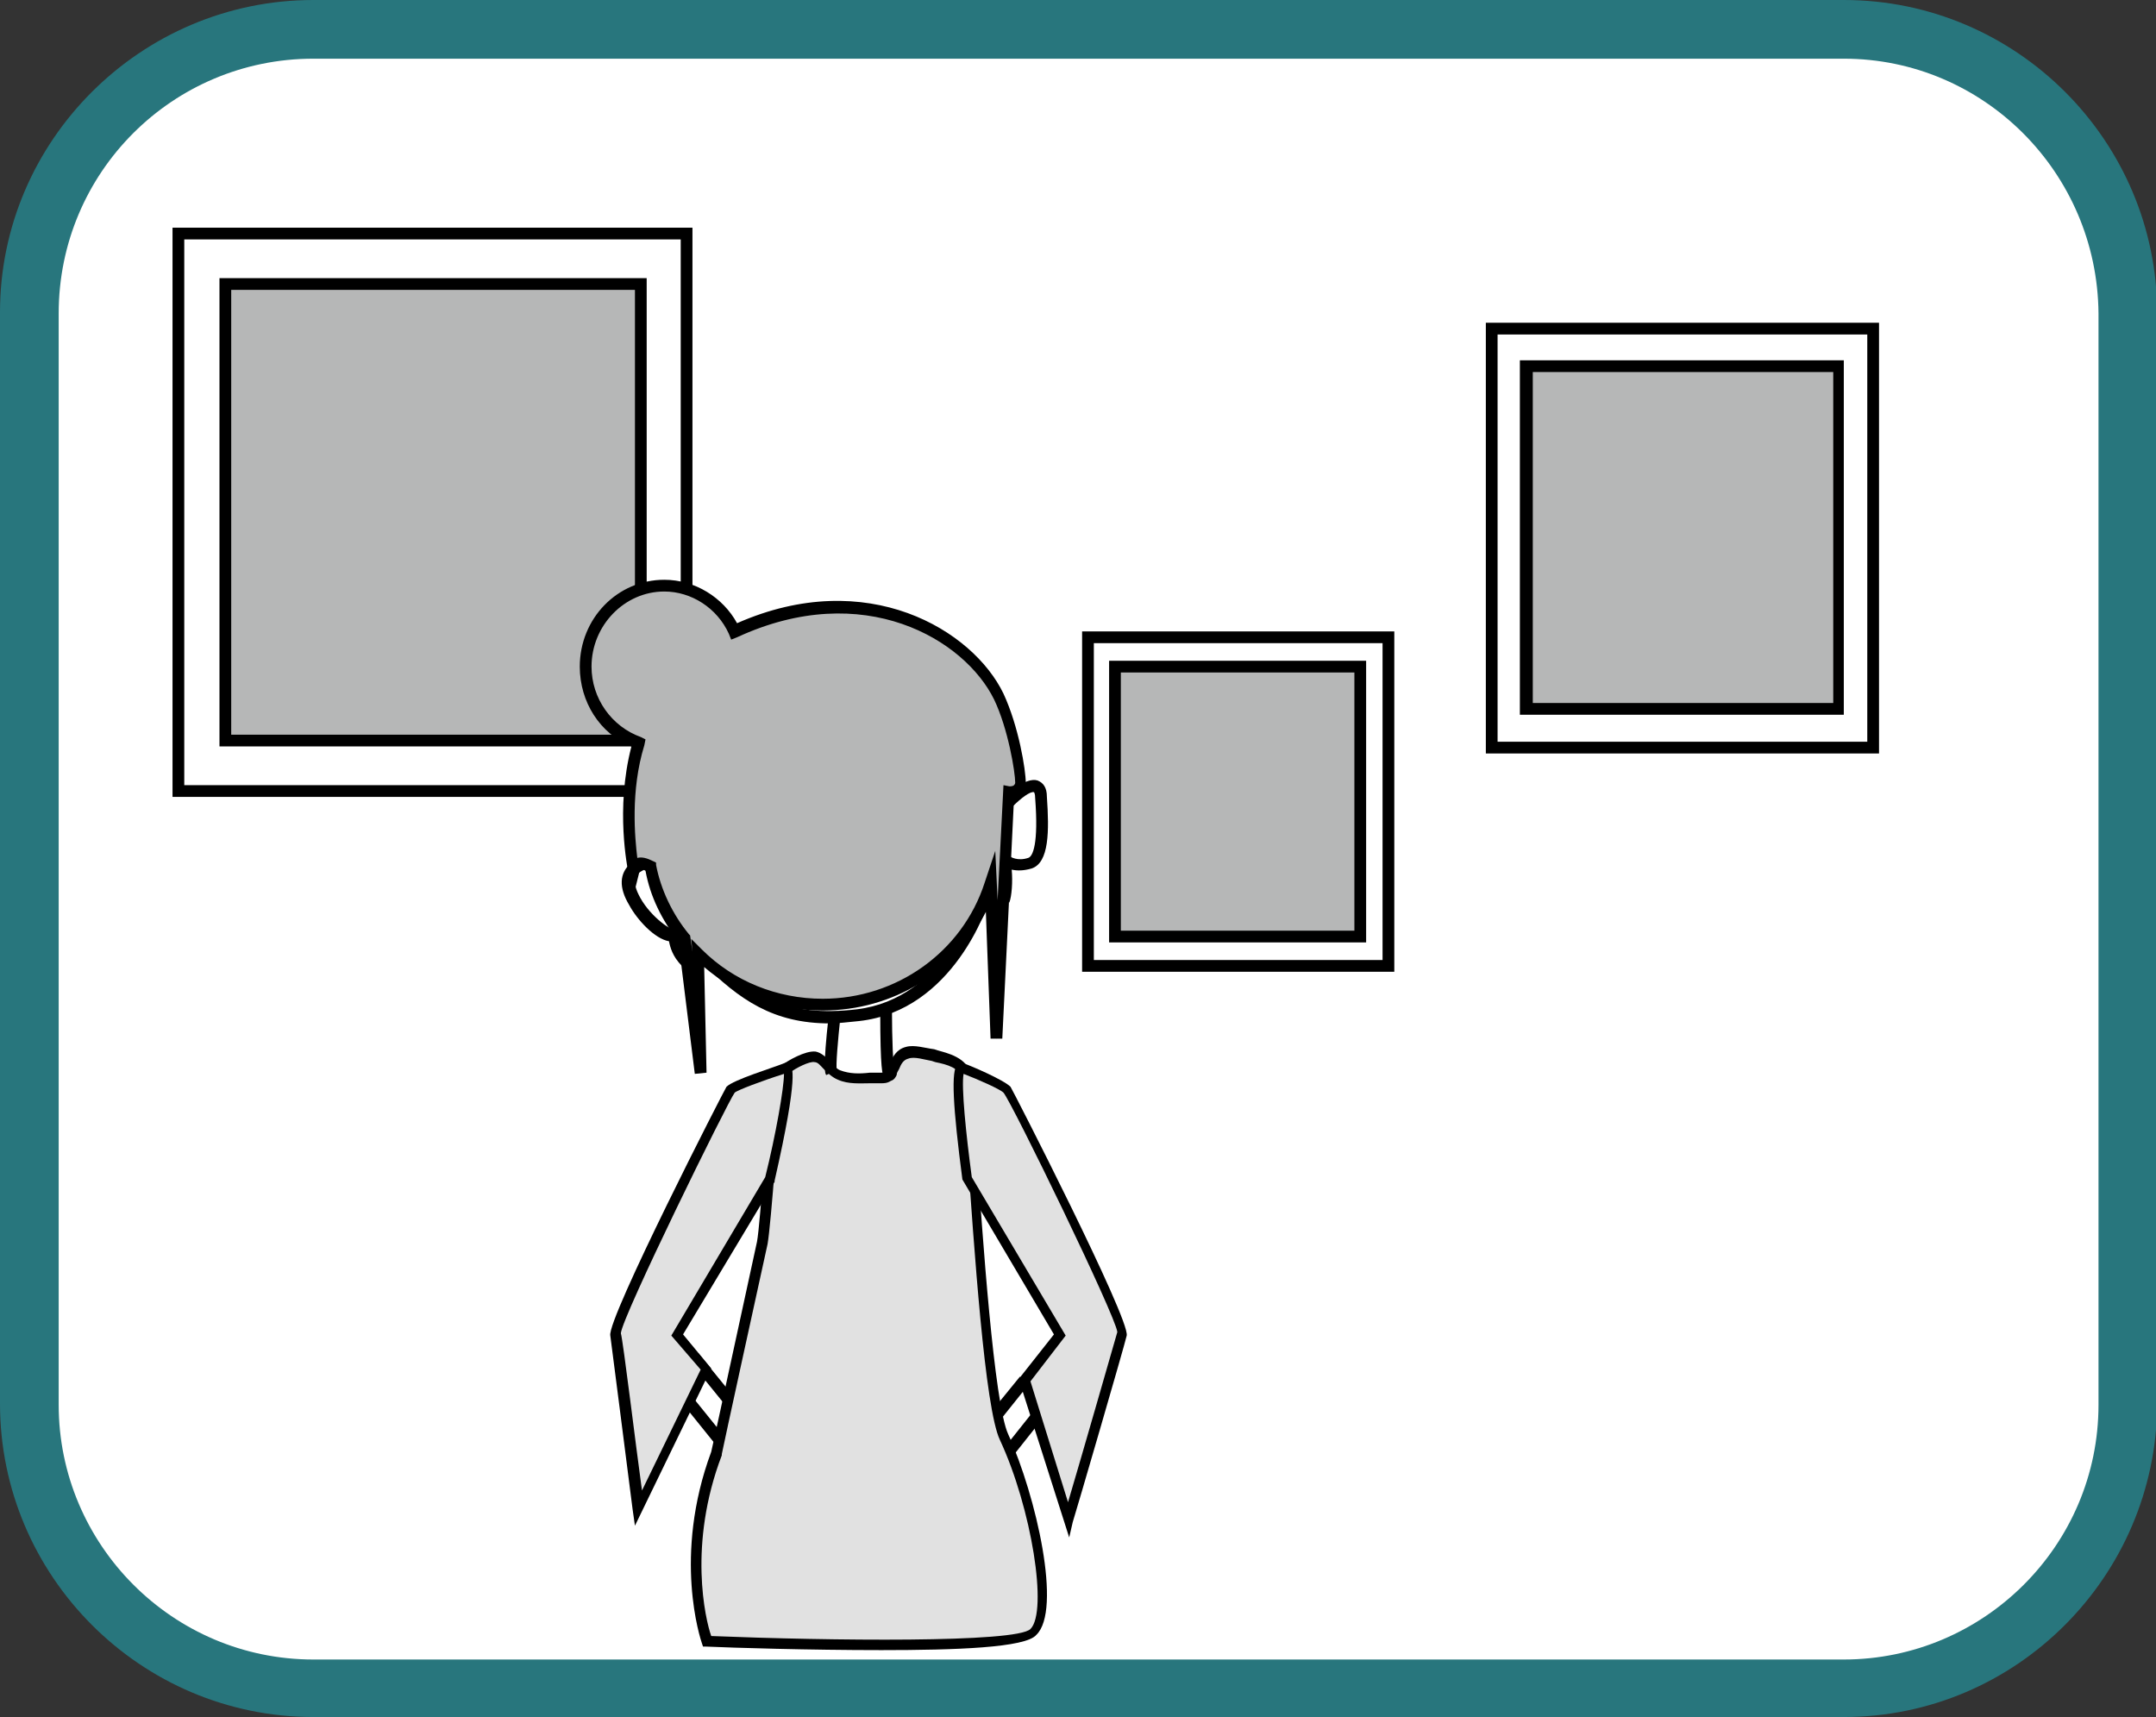
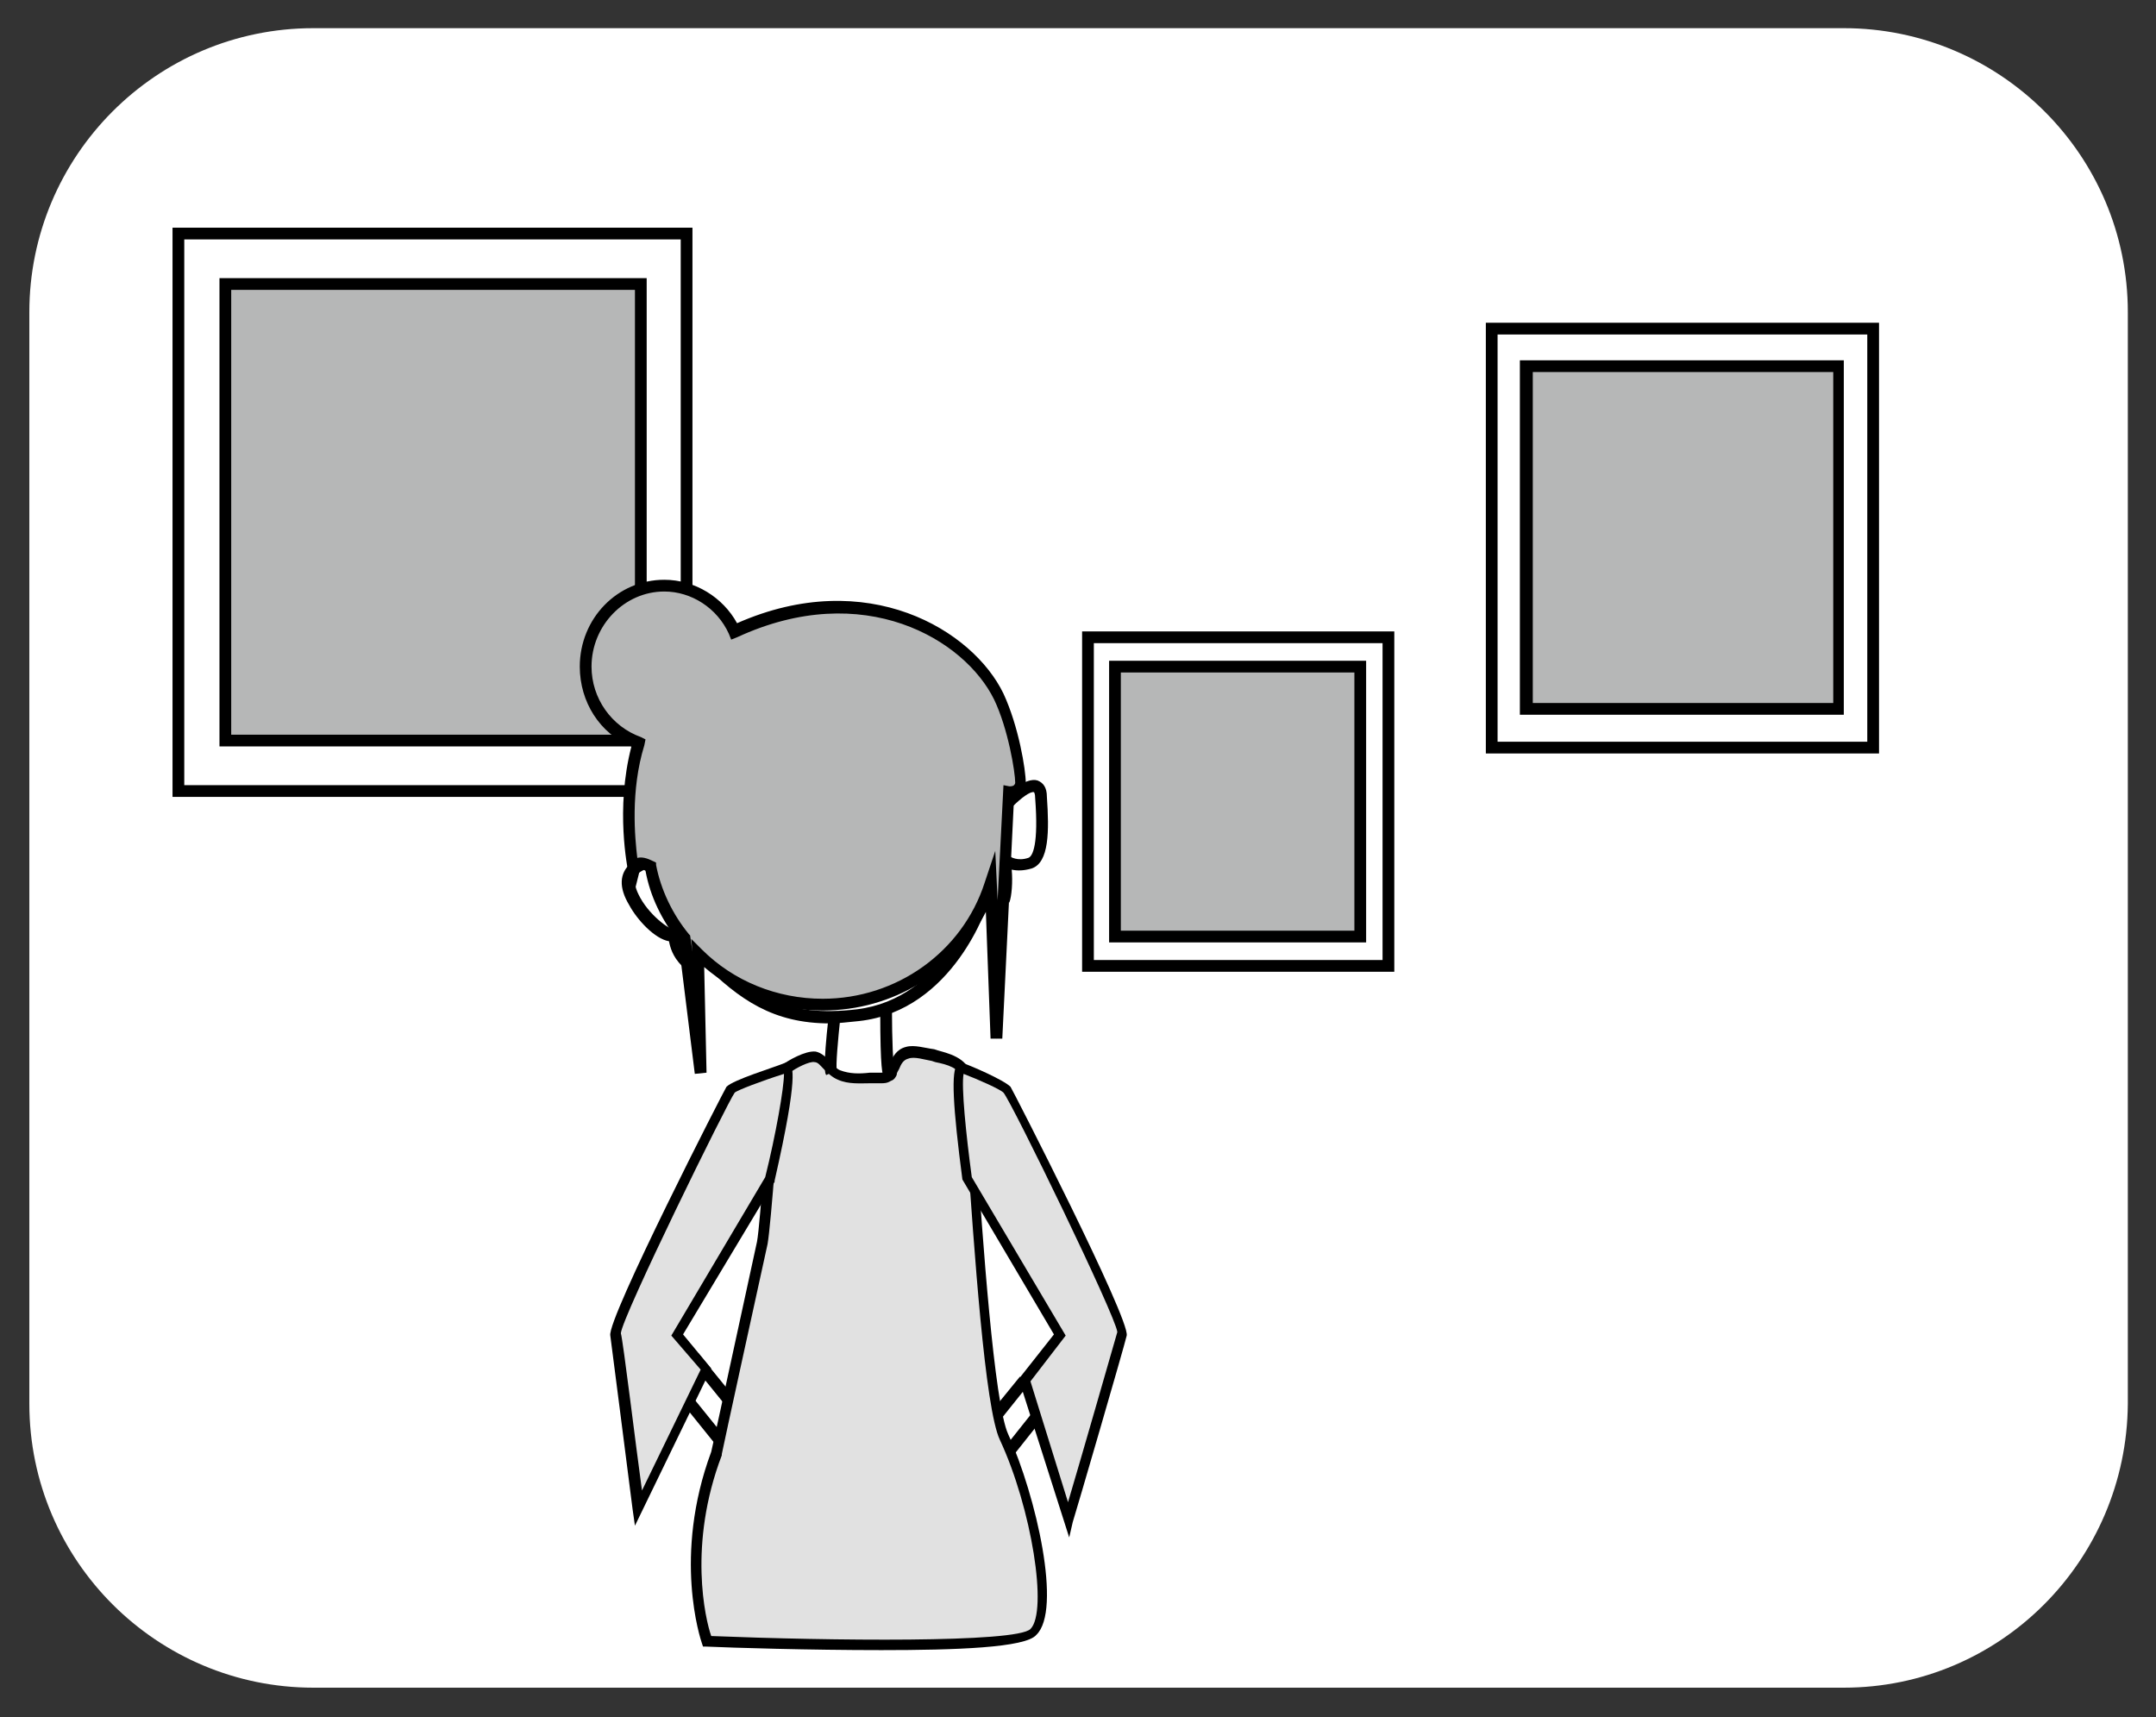
<svg xmlns="http://www.w3.org/2000/svg" version="1.1" id="レイヤー_1" x="0px" y="0px" viewBox="0 0 183.7 146.3" style="enable-background:new 0 0 183.7 146.3;" xml:space="preserve">
  <rect x="0" y="0" width="183.7" height="146.3" fill="#333333" stroke="none" />
  <style type="text/css">
	.st0{fill:#FFFFFF;}
	.st1{fill:#28767D;}
	.st2{fill:#B6B7B7;}
	.st3{fill:#E1E1E1;}
</style>
  <g>
    <g>
      <path class="st0" d="M157.1,143.8H26.7c-13.3,0-24.2-10.8-24.2-24.2v-93c0-13.3,10.8-24.2,24.2-24.2h130.4    c13.3,0,24.2,10.8,24.2,24.2v93C181.2,133,170.4,143.8,157.1,143.8z" />
-       <path class="st1" d="M157.1,146.3H26.7C12,146.3,0,134.3,0,119.6v-93C0,12,12,0,26.7,0h130.4c14.7,0,26.7,12,26.7,26.7v93    C183.7,134.3,171.8,146.3,157.1,146.3z M26.7,5C14.7,5,5,14.7,5,26.7v93c0,11.9,9.7,21.7,21.7,21.7h130.4    c11.9,0,21.7-9.7,21.7-21.7v-93C178.7,14.7,169,5,157.1,5H26.7z" />
    </g>
    <g>
      <path d="M59,67.9H14.7V19.4H59V67.9z M15.7,66.9H58V20.4H15.7V66.9z" />
      <g>
        <rect x="19.2" y="24.2" class="st2" width="35.4" height="38.9" />
        <path d="M55.1,63.6H18.7V23.7h36.4V63.6z M19.7,62.6h34.4V24.7H19.7V62.6z" />
      </g>
    </g>
    <g>
      <path d="M118.7,82.8H92.2V53.8h26.6V82.8z M93.2,81.8h24.6V54.8H93.2V81.8z" />
      <g>
        <rect x="95" y="56.8" class="st2" width="20.9" height="23" />
        <path d="M116.4,80.3H94.5v-24h21.9V80.3z M95.5,79.3h19.9v-22H95.5V79.3z" />
      </g>
    </g>
    <g>
      <path d="M160.1,64.2h-33.5V27.5h33.5V64.2z M127.6,63.2h31.5V28.5h-31.5V63.2z" />
      <g>
        <rect x="130.1" y="31.2" class="st2" width="26.6" height="29.2" />
        <path d="M157.1,60.9h-27.6V30.7h27.6V60.9z M130.6,59.9h25.6V31.7h-25.6V59.9z" />
      </g>
    </g>
    <g>
      <g>
        <polyline class="st0" points="87.3,117.6 81,125.4 83,127.3 89.6,119.1    " />
        <polygon points="83.1,128.1 80.3,125.4 86.9,117.3 87.7,117.9 81.7,125.4 83,126.6 89.2,118.8 90,119.4    " />
      </g>
      <g>
        <polyline class="st0" points="59.1,115.6 65.4,123.4 63.4,125.3 56.8,117.1    " />
        <polygon points="63.4,126.1 56.4,117.4 57.2,116.8 63.5,124.6 64.7,123.3 58.7,115.9 59.5,115.3 66.1,123.4    " />
      </g>
      <g>
        <path class="st3" d="M61,123.8c0,0,3.5-16.1,3.9-17.9c0.4-1.8,1.1-13.3,1.1-13.4c0-0.6,0.5-1.1,1-1.5c0.5-0.4,1.8-1.1,2.5-1     c0.8,0.2,1.2,1.2,2,1.5c0.8,0.3,1.8,0.3,2.7,0.3c0.3,0,0.6,0,0.9,0c0.2,0,0.4,0,0.6-0.1c0.1-0.1,0.2-0.3,0.3-0.4     c0.4-0.7,0.6-1.4,1.4-1.6c0.7-0.2,1.8,0.2,2.4,0.3c1,0.2,2.3,0.6,2.5,1.8c0.4,2.2,1.6,27,3.2,30.7c2.7,5.7,4.3,14.8,2.5,16.6     c-1.8,1.8-27.8,0.7-27.8,0.7S57.7,132.7,61,123.8z" />
        <path d="M75.1,140.6c-6.2,0-12.7-0.2-14.9-0.3l-0.3,0l-0.1-0.3c-0.1-0.3-2.5-7.4,0.8-16.3c0.2-0.8,3.5-16.1,3.9-17.9     c0.3-1.6,0.9-11.3,1.1-13.2c0-0.7,0.4-1.3,1.1-1.9c0.4-0.3,1.9-1.2,2.8-1.1c0.5,0.1,0.9,0.5,1.3,0.9c0.3,0.3,0.5,0.6,0.8,0.7     c0.8,0.3,1.6,0.3,2.5,0.2l0.9,0c0.1,0,0.3,0,0.4-0.1c0.1,0,0.1-0.2,0.2-0.3c0.1-0.1,0.2-0.3,0.2-0.4c0.3-0.6,0.6-1.2,1.4-1.4     c0.7-0.2,1.6,0.1,2.4,0.2l0.3,0.1c0.7,0.2,2.6,0.6,2.8,2.1c0.1,0.6,0.3,2.9,0.5,6.1c0.5,7.6,1.5,21.9,2.7,24.5     c2.4,5.3,4.6,15,2.4,17.1C87.4,140.4,81.4,140.6,75.1,140.6z M60.6,139.4c10,0.4,26,0.6,27.2-0.6c1.5-1.5,0.1-10.3-2.6-16.1     c-1.3-2.7-2.2-16.5-2.8-24.8c-0.2-3-0.4-5.4-0.5-6c-0.1-0.9-1.2-1.2-2.2-1.4l-0.3-0.1c-0.6-0.1-1.5-0.4-2-0.2     c-0.4,0.1-0.6,0.4-0.8,0.9c-0.1,0.2-0.2,0.3-0.2,0.5c-0.1,0.2-0.2,0.4-0.5,0.5c-0.3,0.2-0.6,0.2-0.8,0.2l-0.9,0     c-0.9,0-1.9,0.1-2.8-0.3c-0.5-0.2-0.9-0.6-1.2-0.9c-0.3-0.3-0.5-0.6-0.8-0.6c-0.4-0.1-1.6,0.5-2.1,0.9c-0.5,0.4-0.8,0.8-0.8,1.2     c-0.1,2-0.8,11.7-1.1,13.4c-0.4,1.8-3.9,17.8-3.9,17.9l0,0.1C58.6,131.6,60.1,138,60.6,139.4z" />
      </g>
      <g>
        <path d="M70.7,87.2c-4.8,0-7.7-2-10.9-5.2l0.7-0.7C64,84.9,67.1,86.7,73,86c7.5-0.9,10.2-9.3,10.2-9.4l1,0.3     c0,0.1-2.9,9.2-11,10.1C72.2,87.1,71.4,87.2,70.7,87.2z" />
        <g>
          <path class="st0" d="M57.3,75.7c0,0-1.3-3.2-3.3-1.6c-2,1.6,2.3,6.1,3.5,5.6c0,0-0.2,1,1,2.2" />
          <path d="M58.1,82.3c-0.8-0.8-1-1.6-1.1-2.1c-1.2-0.2-2.7-1.8-3.4-3.1c-0.9-1.5-0.8-2.7,0.1-3.5c0.8-0.6,1.4-0.6,1.9-0.5      c1.4,0.3,2.1,2.1,2.2,2.3l-0.9,0.4c-0.2-0.4-0.8-1.5-1.5-1.7c-0.3-0.1-0.6,0-1,0.3c-0.5,0.4-0.3,1.2,0,1.8      c0.8,1.7,2.7,3.1,3.1,3l0.8-0.3L58,79.8c0,0-0.1,0.8,0.8,1.8L58.1,82.3z" />
        </g>
        <path d="M86,76.9l-0.9-0.4c0.1-0.3,0.2-1.8,0.2-3.1l0-1.1l0.8,0.7c0,0,0.6,0.4,1.5,0.1c0.4-0.1,0.9-1.2,0.6-5.1     c0-0.4-0.1-0.5-0.1-0.5c-0.3-0.1-1.1,0.5-1.8,1.2L85.5,68c0.4-0.4,1.9-1.8,2.9-1.5c0.5,0.2,0.8,0.6,0.8,1.4     c0.2,2.9,0.2,5.6-1.3,6.1c-0.7,0.2-1.2,0.2-1.7,0.1C86.3,75.1,86.2,76.4,86,76.9z" />
        <g>
-           <polygon points="79.2,75.2 75.1,71.9 77.7,68 78.5,68.5 76.5,71.7 79.9,74.5     " />
          <path d="M76.1,72.1l-0.2-1c0,0,3.7-0.8,4-0.8l0.2,1C79.7,71.3,76.1,72.1,76.1,72.1z" />
        </g>
        <path d="M75.3,91.7c-0.1-0.1-0.3-0.5-0.3-5.5l1,0c0,2.2,0.1,4.7,0.2,5L75.3,91.7z" />
        <path d="M70.4,91.6c-0.1-0.1-0.3-0.5,0.2-5l1,0.1c-0.2,1.9-0.4,4.1-0.3,4.5L70.4,91.6z" />
        <g>
          <path class="st2" d="M85.1,59.4c-2.3-4.8-11-10.9-22.5-5.5c-1.1-2.3-3.4-3.9-6-3.9c-3.7,0-6.7,3.1-6.7,6.9c0,3,1.9,5.6,4.5,6.5      C52.8,68.8,54,74.1,54,74.1c0.2-0.7,0.8-0.7,1.4-0.3c0.5,2.3,1.5,4.4,2.9,6.1l1.4,11.5l-0.3-10.2c2.7,2.7,6.5,4.4,10.7,4.4      c6.7,0,12.4-4.3,14.3-10.2l0.5,13.2l1-21c0,0,1,0.1,1-0.8C86.9,65.8,86.4,62.1,85.1,59.4z" />
          <path d="M59.2,91.5l-1.4-11.3c-1.4-1.8-2.4-3.8-2.8-6C54.7,74,54.6,74,54.6,74c0,0-0.1,0.1-0.1,0.2l-0.5,2l-0.5-2      c0-0.2-1.1-5.2,0.3-10.6c-2.7-1.1-4.4-3.8-4.4-6.8c0-4.1,3.2-7.4,7.2-7.4c2.6,0,5,1.5,6.2,3.7c11.1-4.9,20.1,0.6,22.7,6l0,0      c1.3,2.8,1.9,6.5,1.9,7.6c0,0.5-0.2,0.8-0.4,1c-0.2,0.2-0.4,0.3-0.6,0.3l-1,20.5l-1,0L84,77.7c-2.6,5.1-7.9,8.4-13.9,8.4      c-3.8,0-7.3-1.3-10.1-3.7l0.2,9L59.2,91.5z M58.9,80l0.9,0.9c2.7,2.7,6.4,4.2,10.3,4.2c6.3,0,11.9-4,13.8-9.9l0.9-2.7l0.2,4.2      l0.5-9.8l0.5,0.1c0.1,0,0.3,0,0.4-0.1c0,0,0.1-0.1,0.1-0.2c0-0.9-0.6-4.6-1.8-7.1c-2.5-5.1-11.1-10.3-21.9-5.3l-0.5,0.2      l-0.2-0.5c-1-2.2-3.2-3.6-5.5-3.6c-3.4,0-6.2,2.9-6.2,6.4c0,2.7,1.7,5.1,4.2,6L55,63l-0.1,0.5c-1.2,3.9-0.8,7.9-0.6,9.6      c0.4-0.1,0.8,0,1.4,0.3l0.2,0.1l0,0.2c0.4,2.1,1.4,4.2,2.8,5.9l0.1,0.1l0.2,1.4L58.9,80z" />
        </g>
      </g>
      <g>
-         <path class="st3" d="M82,91c0,0,3.3,1.3,3.8,1.9c0.5,0.5,10,19.9,9.8,20.8c-0.2,0.9-4.6,15.9-4.6,15.9l-3.8-11.9l3-3.9l-7.9-13.3     C82.4,100.4,81.1,90.7,82,91z" />
+         <path class="st3" d="M82,91c0,0,3.3,1.3,3.8,1.9c0.5,0.5,10,19.9,9.8,20.8c-0.2,0.9-4.6,15.9-4.6,15.9l-3.8-11.9l3-3.9l-7.9-13.3     C82.4,100.4,81.1,90.7,82,91" />
        <path d="M91.1,131l-4.3-13.5l3-3.8L82,100.5c-0.8-6.1-1-9.4-0.4-9.8c0.1-0.1,0.3-0.1,0.5-0.1l0,0c0.6,0.2,3.4,1.4,4,2     c0.1,0.1,10.2,19.8,9.9,21.2c-0.2,0.9-4.4,15.3-4.6,15.9L91.1,131z M87.8,117.7L91,128c1.1-3.7,4-13.8,4.2-14.5     c-0.1-1.3-9-19.6-9.7-20.4c-0.3-0.3-2.1-1.1-3.4-1.6c-0.2,1.1,0.2,5.1,0.7,8.8l8,13.5L87.8,117.7z" />
      </g>
      <g>
        <path class="st3" d="M67,91c0,0-4.2,1.3-4.8,1.9c-0.5,0.5-10,19.9-9.8,20.8c0.2,0.9,2,14.8,2,14.8l5.8-11.8l-2.5-2.9l7.9-13.3     C65.6,100.4,67.9,90.7,67,91z" />
        <path d="M54.1,130l-0.2-1.4c-0.5-3.9-1.8-14.1-1.9-14.8c-0.3-1.4,9.8-21.1,9.9-21.2c0.6-0.6,3.9-1.6,4.9-2c0.2-0.1,0.4,0,0.5,0.1     c0.2,0.2,0.8,0.7-1.3,9.9l0,0.1l-7.8,13l2.4,2.9L54.1,130z M66.8,91.5c-1.9,0.6-4,1.4-4.2,1.6c-0.6,0.8-9.6,19.1-9.7,20.5     c0.2,0.7,1.3,9.8,1.8,13.4l5-10.3l-2.5-2.9l8-13.5C66.1,96.7,66.8,92.7,66.8,91.5z" />
      </g>
    </g>
  </g>
</svg>